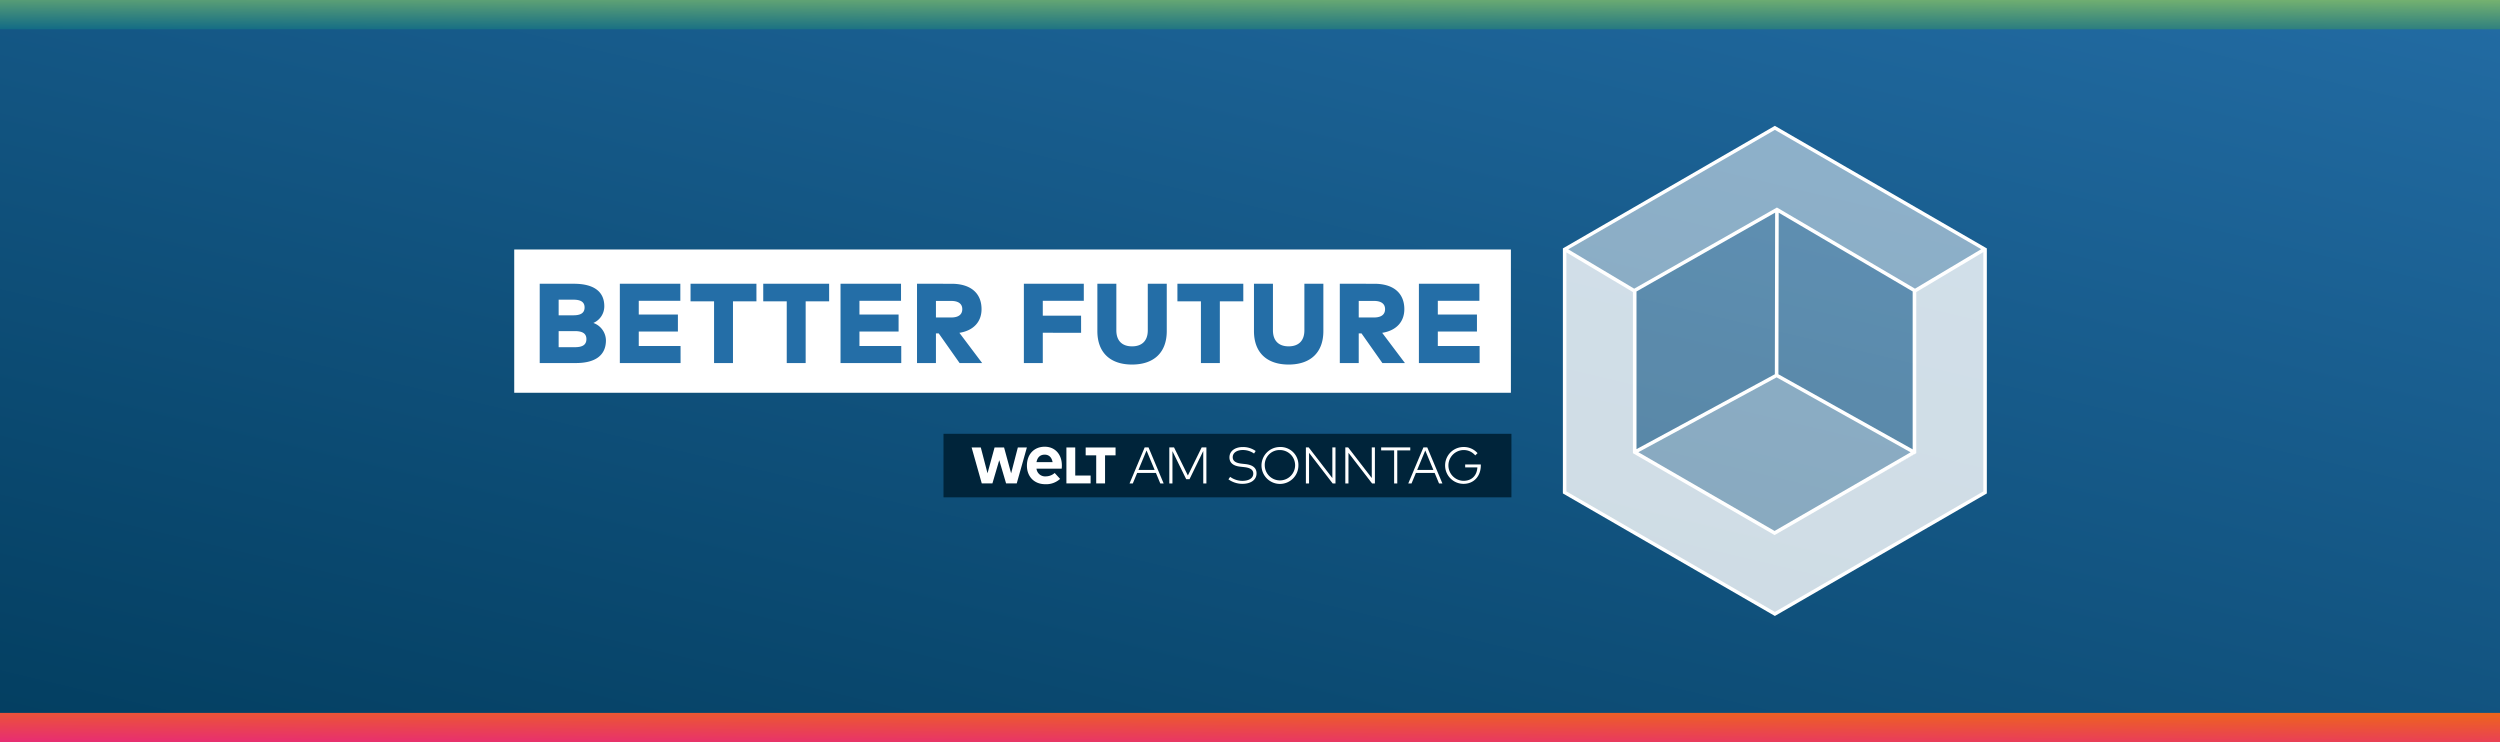
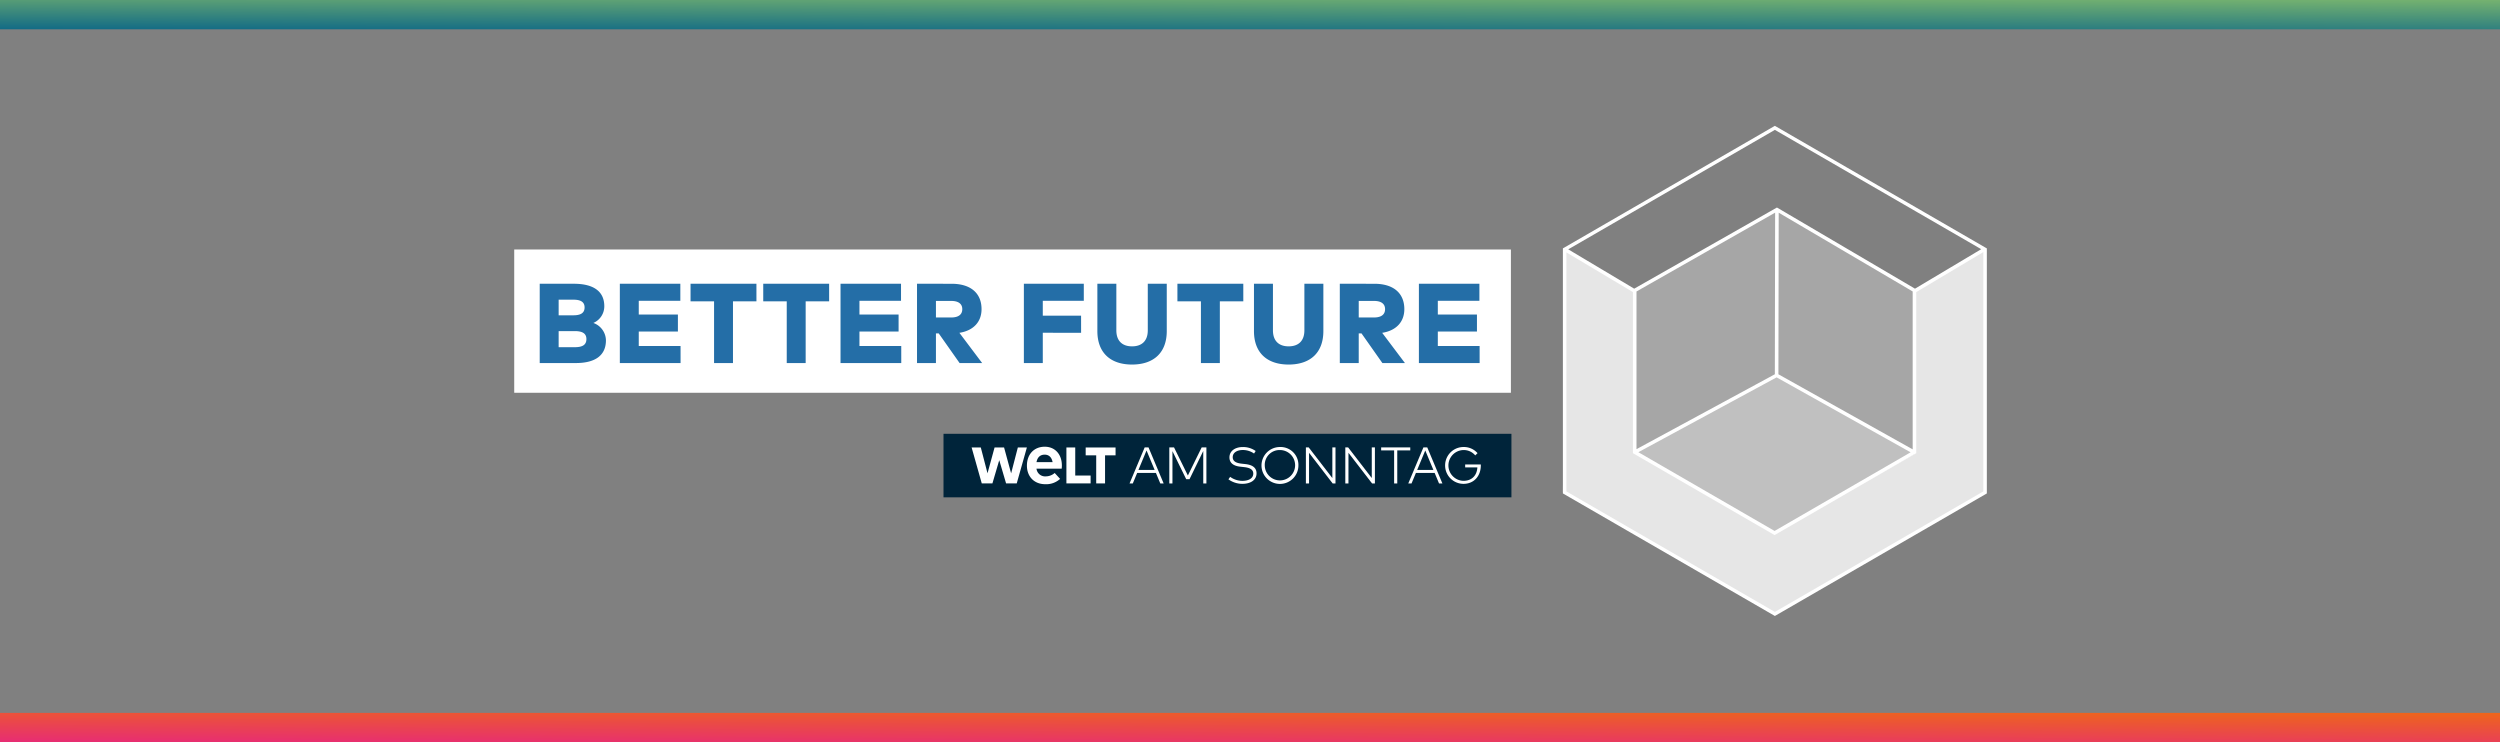
<svg xmlns="http://www.w3.org/2000/svg" width="1280" height="380" viewBox="0 0 1280 380">
  <rect x="0" y="0" width="1280" height="380" fill="#808080" stroke="none" />
  <defs>
    <style>.a{fill:url(#a);}.b{fill:url(#b);}.c{fill:url(#c);}.d,.e,.f,.g{fill:#fff;}.e{opacity:0.3;}.f{opacity:0.5;}.g{opacity:0.8;}.h{fill:#00243a;}.i{fill:url(#d);}</style>
    <linearGradient id="a" x1="1" y1="-0.087" x2="0" y2="1.154" gradientUnits="objectBoundingBox">
      <stop offset="0" stop-color="#246ea7" />
      <stop offset="1" stop-color="#003a5a" />
    </linearGradient>
    <linearGradient id="b" x1="0.955" y1="-0.487" x2="0" y2="1.303" gradientUnits="objectBoundingBox">
      <stop offset="0" stop-color="#ef7700" />
      <stop offset="1" stop-color="#e62185" />
    </linearGradient>
    <linearGradient id="c" x1="0.955" y1="-0.487" x2="0.164" y2="1.293" gradientUnits="objectBoundingBox">
      <stop offset="0" stop-color="#95c968" />
      <stop offset="1" stop-color="#036089" />
    </linearGradient>
    <linearGradient id="d" y1="14.156" x2="1.62" y2="7.579" gradientUnits="objectBoundingBox">
      <stop offset="0" stop-color="#003a5a" />
      <stop offset="1" stop-color="#246ea7" />
    </linearGradient>
  </defs>
  <g transform="translate(0 -342)">
-     <rect class="a" width="1280" height="380" transform="translate(0 342)" />
    <g transform="translate(0 707)">
      <rect class="b" width="1280" height="15" />
    </g>
    <g transform="translate(0 342)">
      <rect class="c" width="1280" height="15" />
    </g>
    <g transform="translate(-58.965 -11.953)">
      <rect class="d" width="510.296" height="73.355" transform="translate(322.249 481.692)" />
      <g transform="translate(859.164 418.381)">
        <path class="e" d="M915.161,395.783l-72.642,39.044v-82.74l72.642-41.036Z" transform="translate(-805.639 -267.883)" />
-         <path class="f" d="M914.181,492.016l-71.626-41.56,72.15-39.21,70.963,39.373Z" transform="translate(-805.645 -283.606)" />
+         <path class="f" d="M914.181,492.016l-71.626-41.56,72.15-39.21,70.963,39.373" transform="translate(-805.645 -283.606)" />
        <path class="e" d="M928.5,395.783l70.65,39.044v-82.74L928.5,311.051Z" transform="translate(-819.122 -267.883)" />
-         <path class="f" d="M799.978,323.081l35.87,21.142,72.494-41.036,70.65,41.036,35.8-21.142-107.9-62.175Z" transform="translate(-798.968 -260.01)" />
        <path class="g" d="M798.81,459.1l108.538,62.255,107.309-61.436s1.545-127.691-.047-125.282-35.8,21.142-35.8,21.142l-.149,83.761L907.321,480,835.7,438.437l-.031-82.657-35.87-21.142Z" transform="translate(-798.785 -271.594)" />
        <path class="d" d="M907.76,260.1l-.448-.259-108.084,62.49-.448.259V448.053l108.083,62.479.449.259,108.083-62.479.448-.259V322.6Zm105.2,62.9-33.907,20.215-70.677-41.552L835.29,343.216l-33.774-20.135,105.8-61.169ZM908.207,388.624,976.81,427l-69.643,40.259-69.744-40.316Zm-71.741,36.757V344.65l70.982-40.357-.147,82.744Zm72.663-38.334.146-82.73,68.591,40.325v80.853Zm-1.818,121.674-106.739-61.7V324.653l34.064,20.307v82.488l72.074,41.664.459.265L979.7,427.448V344.963l34.347-20.484V447.02Z" transform="translate(-798.78 -259.843)" />
      </g>
      <g transform="translate(542.038 576.067)">
        <path class="h" d="M556.513,486.848H411.124v32.509H701.905V486.848Z" transform="translate(-411.124 -486.848)" />
        <path class="d" d="M510.343,505.3h8.3l-4.15-9.965Zm12.916,6.919h-1.726l-2.241-5.391H509.7l-2.241,5.391h-1.673l7.749-18.451h1.977Z" transform="translate(-410.539 -486.805)" />
        <path class="d" d="M545.019,512.221H543.41V495.6l-7.037,14.431h-1.7l-7.038-14.352v16.54h-1.607V493.77h2.426l7.077,14.378,7.063-14.378h2.426Z" transform="translate(-410.414 -486.805)" />
        <path class="d" d="M569.226,496.907a9.829,9.829,0,0,0-5.773-1.806c-2.966,0-5.14,1.371-5.14,3.677,0,1.832,1.357,2.953,4.508,3.309l2.016.224c3.282.368,5.668,1.66,5.668,4.732,0,3.584-3.269,5.376-7.249,5.376a12.144,12.144,0,0,1-7.142-2.306l.881-1.279a10.661,10.661,0,0,0,6.248,2.056c3.123,0,5.588-1.223,5.588-3.716,0-2-1.609-2.978-4.68-3.32l-2.1-.237c-3.373-.382-5.415-1.9-5.415-4.732,0-3.4,3.031-5.31,6.826-5.31a11.069,11.069,0,0,1,6.59,2.028Z" transform="translate(-410.229 -486.806)" />
        <path class="d" d="M574.61,503a7.77,7.77,0,1,0,7.777-7.883A7.567,7.567,0,0,0,574.61,503m17.226,0a9.449,9.449,0,1,1-9.449-9.438A9.142,9.142,0,0,1,591.836,503" transform="translate(-410.125 -486.806)" />
        <path class="d" d="M610.683,512.221h-1.45l-12.085-15.683-.013,15.683h-1.608V493.77h1.449l12.1,15.683V493.77h1.608Z" transform="translate(-409.985 -486.805)" />
        <path class="d" d="M630.743,512.221h-1.45l-12.085-15.683-.013,15.683h-1.607V493.77h1.45l12.1,15.683V493.77h1.607Z" transform="translate(-409.862 -486.805)" />
        <path class="d" d="M648.733,495.3h-6.656v16.923H640.47V495.3h-6.643V493.77h14.906Z" transform="translate(-409.749 -486.805)" />
        <path class="d" d="M652.184,505.3h8.3l-4.151-9.965Zm12.918,6.919h-1.727l-2.241-5.391h-9.595l-2.241,5.391h-1.673l7.75-18.451h1.977Z" transform="translate(-409.664 -486.805)" />
        <path class="d" d="M682.982,496.71l-1.186,1.147a7.647,7.647,0,0,0-5.956-2.742,7.883,7.883,0,0,0-.078,15.763c4.217,0,6.892-2.662,7.129-6.88h-6.246v-1.5h7.987a2.685,2.685,0,0,1,.025.436c0,5.417-3.425,9.488-8.894,9.488a9.43,9.43,0,0,1,.078-18.86,9.308,9.308,0,0,1,7.143,3.15" transform="translate(-409.548 -486.806)" />
        <path class="d" d="M488.864,512.2V497.823H483.47v-4.017h15.3v4.017h-5.38V512.2Z" transform="translate(-410.677 -486.805)" />
        <path class="d" d="M473.665,512.2V493.806h4.525V508.18h7.873V512.2Z" transform="translate(-410.738 -486.805)" />
        <path class="d" d="M466.716,501.3l-.046-.21c-.512-2.365-1.9-3.614-4.012-3.614-2.2,0-3.634,1.25-4.142,3.615l-.045.209Zm3.845,8.583-.058.052a10.512,10.512,0,0,1-7.563,2.667c-5.6,0-9.367-3.834-9.367-9.537,0-5.775,3.667-9.653,9.125-9.653,5.226,0,8.75,3.849,8.77,9.577a14.2,14.2,0,0,1-.094,1.65H458.454l.045.213a4.432,4.432,0,0,0,4.719,3.744,6.943,6.943,0,0,0,4.515-1.689l.059-.049Z" transform="translate(-410.862 -486.807)" />
        <path class="d" d="M449.094,493.807l-3.436,13.232-3.609-13.232h-4.871l-3.607,13.206-3.436-13.206h-4.7l5.192,18.393h5.453l3.5-11.9,3.5,11.9h5.453l5.193-18.393Z" transform="translate(-411.035 -486.805)" />
      </g>
      <path class="i" d="M242,364.62c10.267,0,15.6,4.031,15.6,11.486a9.274,9.274,0,0,1-5.6,8.584,9.616,9.616,0,0,1,6.439,8.9c0,7.453-5.133,11.63-15.429,11.63H224.538V364.62Zm-7.773,8.151v8h7.541c3.48,0,5.742-1.015,5.742-4.031,0-2.958-2.263-3.973-5.742-3.973Zm0,16.1V397.1h8.3c3.741,0,5.916-1.1,5.916-4.148,0-2.958-2.175-4.089-5.916-4.089Zm62.424,16.358H265.558V364.62h30.976v8.73H275.244v7.019h20.042v8.7H275.244V396.5h21.4Zm38.844-31.614H323.485v31.614H313.8V373.611H301.762V364.62h33.731Zm37.219,0H360.7v31.614h-9.687V373.611H338.98V364.62h33.731Zm36.93,31.614H378.549V364.62h30.976v8.73H388.236v7.019h20.042v8.7H388.236V396.5h21.405Zm25.733-40.605c10.035,0,15.372,4.988,15.372,12.994,0,6.439-4.06,10.963-11.34,12.123l11.66,15.488H439.521l-10.7-15.2H427.4v15.2h-9.687V364.62Zm-7.976,8.788v8.469h7.861c3.48,0,5.626-1.363,5.626-4.264,0-2.871-2.2-4.205-5.626-4.205Zm74.319,16.3H482.11v15.517h-9.687V364.62h30.685v8.73h-21v7.6h19.606Zm43.861-.87c0,11.109-6.729,17.141-17.779,17.141s-17.75-6.032-17.75-17.141V364.62h9.716v23.841c0,5.569,3.191,8.208,8.034,8.208,4.873,0,8.064-2.64,8.064-8.208V364.62h9.715Zm39.192-15.226H572.762v31.614h-9.687V373.611H551.038V364.62h33.731Zm40.989,15.226c0,11.109-6.729,17.141-17.779,17.141s-17.75-6.032-17.75-17.141V364.62h9.716v23.841c0,5.569,3.19,8.208,8.034,8.208,4.873,0,8.064-2.64,8.064-8.208V364.62h9.715Zm26.084-24.218c10.035,0,15.372,4.988,15.372,12.994,0,6.439-4.061,10.963-11.34,12.123l11.66,15.488H655.99l-10.7-15.2h-1.421v15.2h-9.687V364.62Zm-7.976,8.788v8.469h7.86c3.481,0,5.627-1.363,5.627-4.264,0-2.871-2.2-4.205-5.627-4.205Zm61.9,31.817H674.676V364.62h30.976v8.73H684.363v7.019H704.4v8.7H684.363V396.5h21.4Z" transform="translate(110.764 134.616)" />
    </g>
  </g>
</svg>